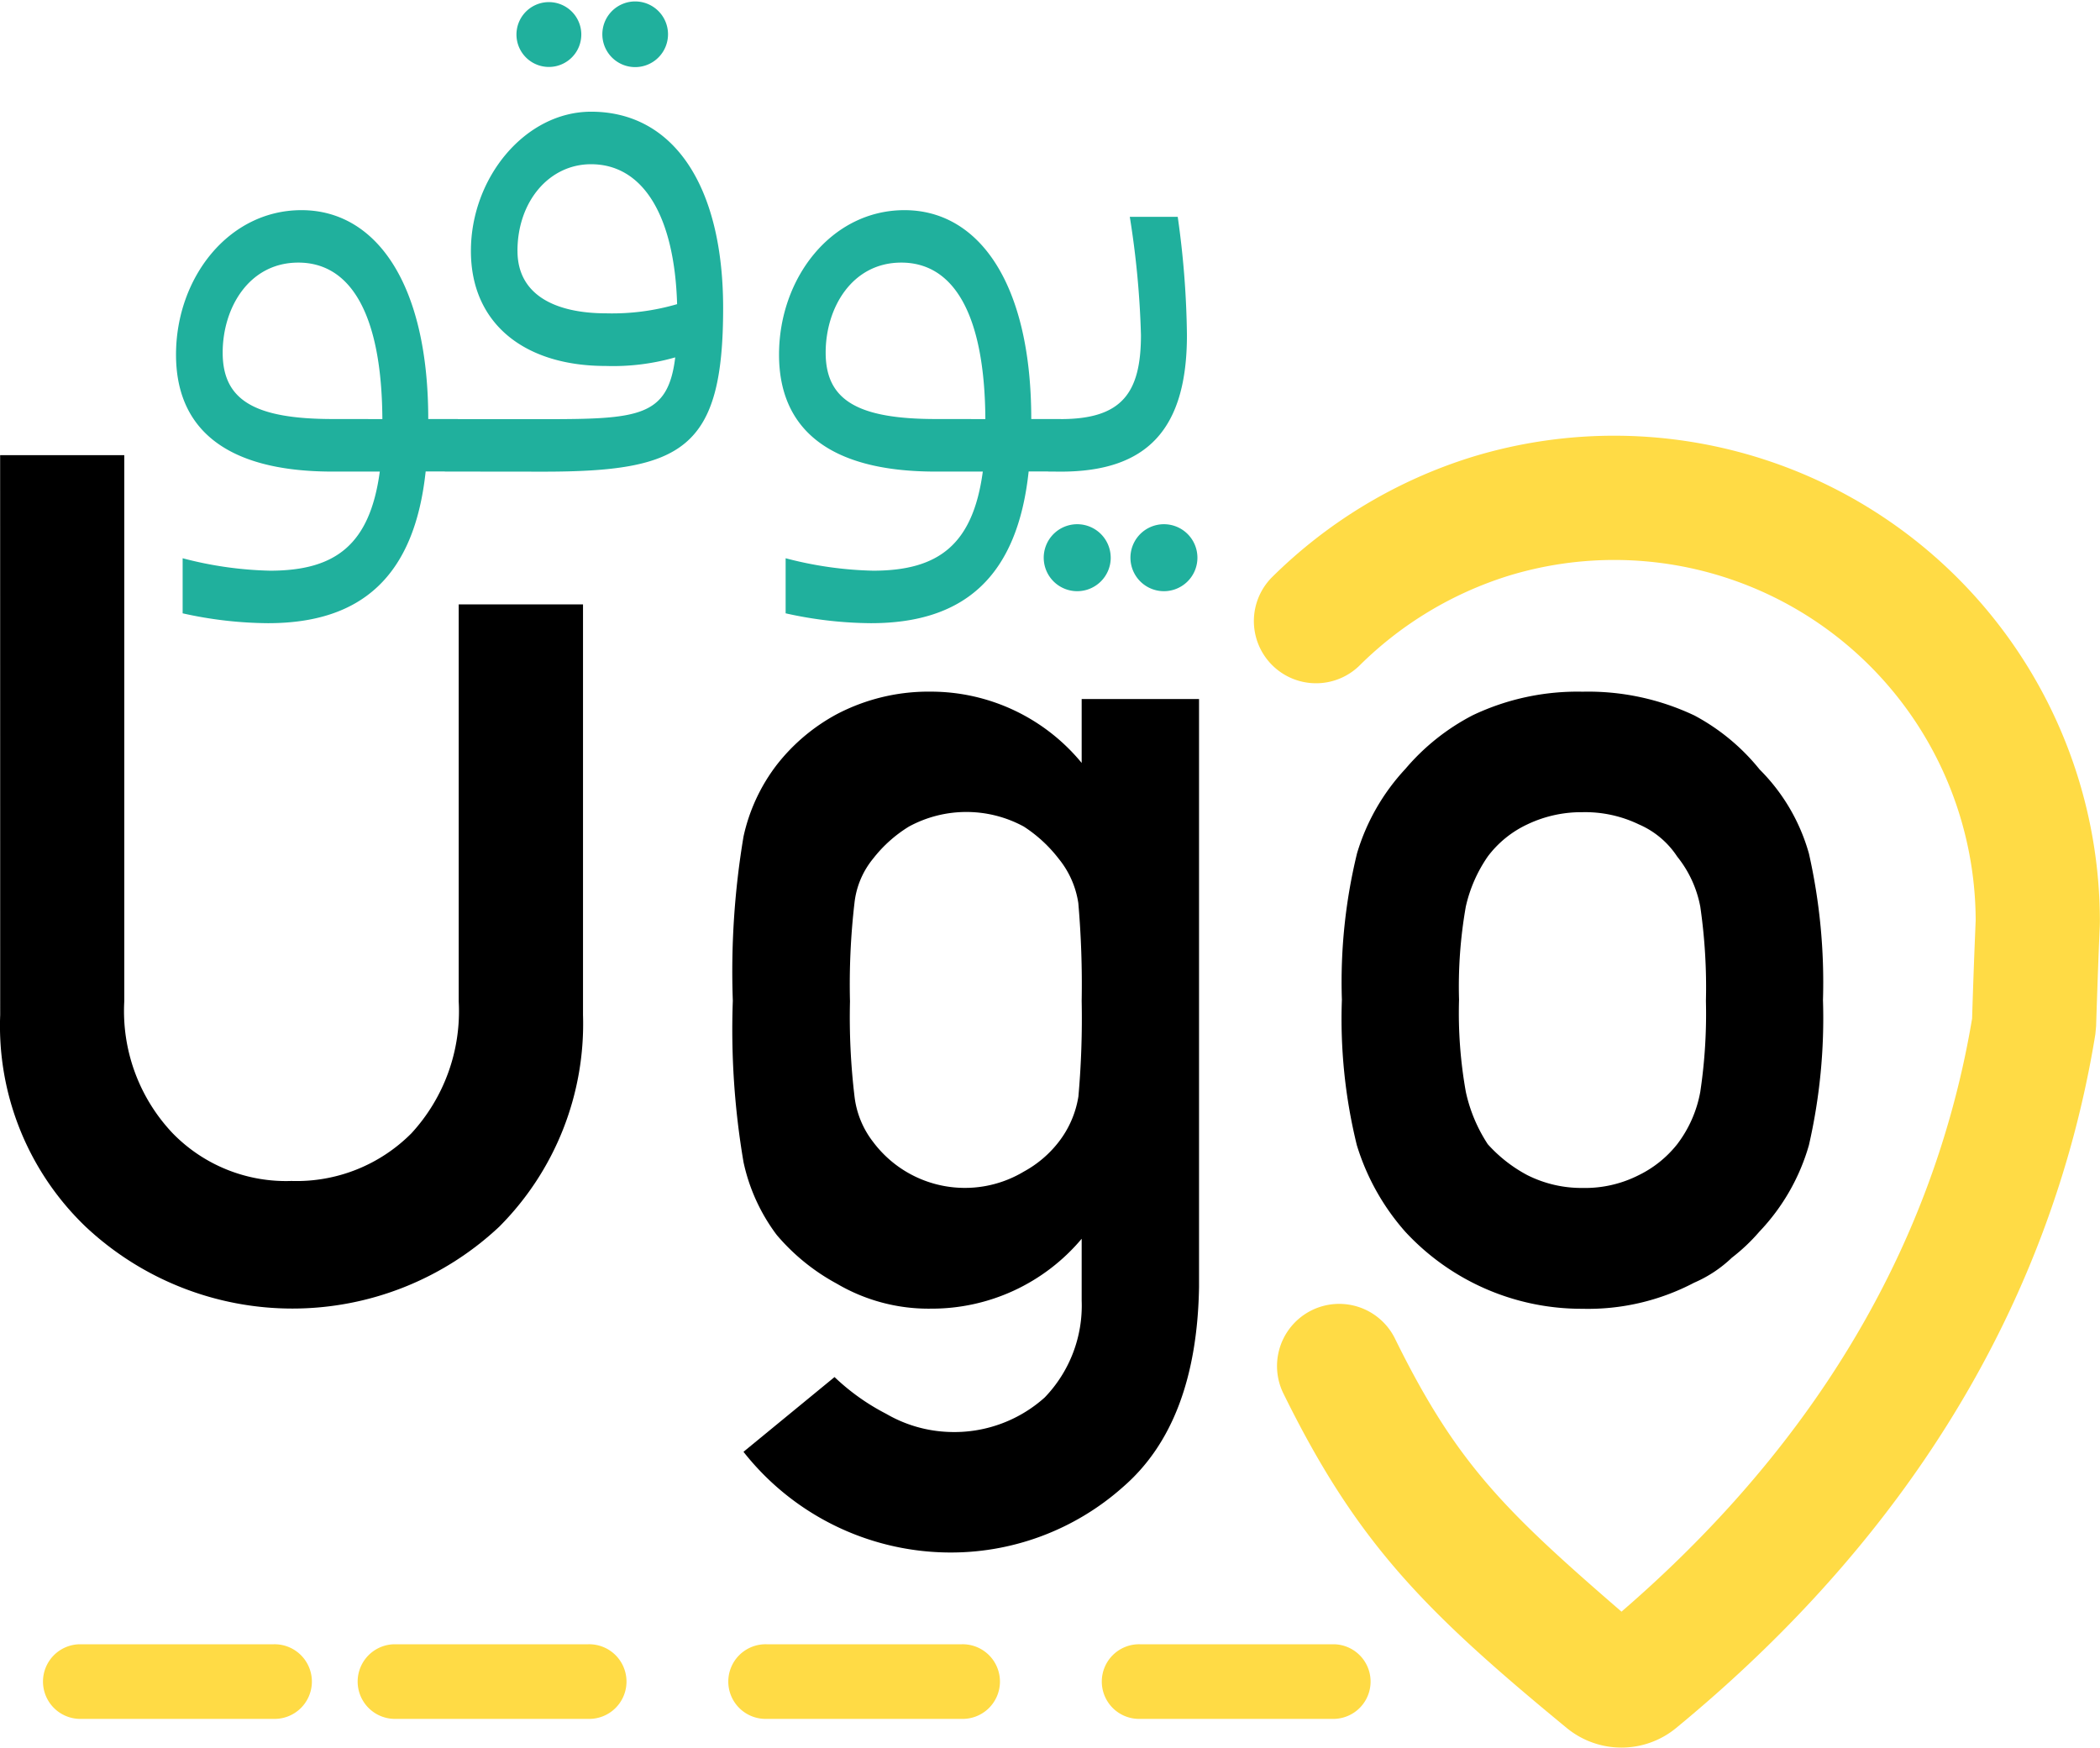
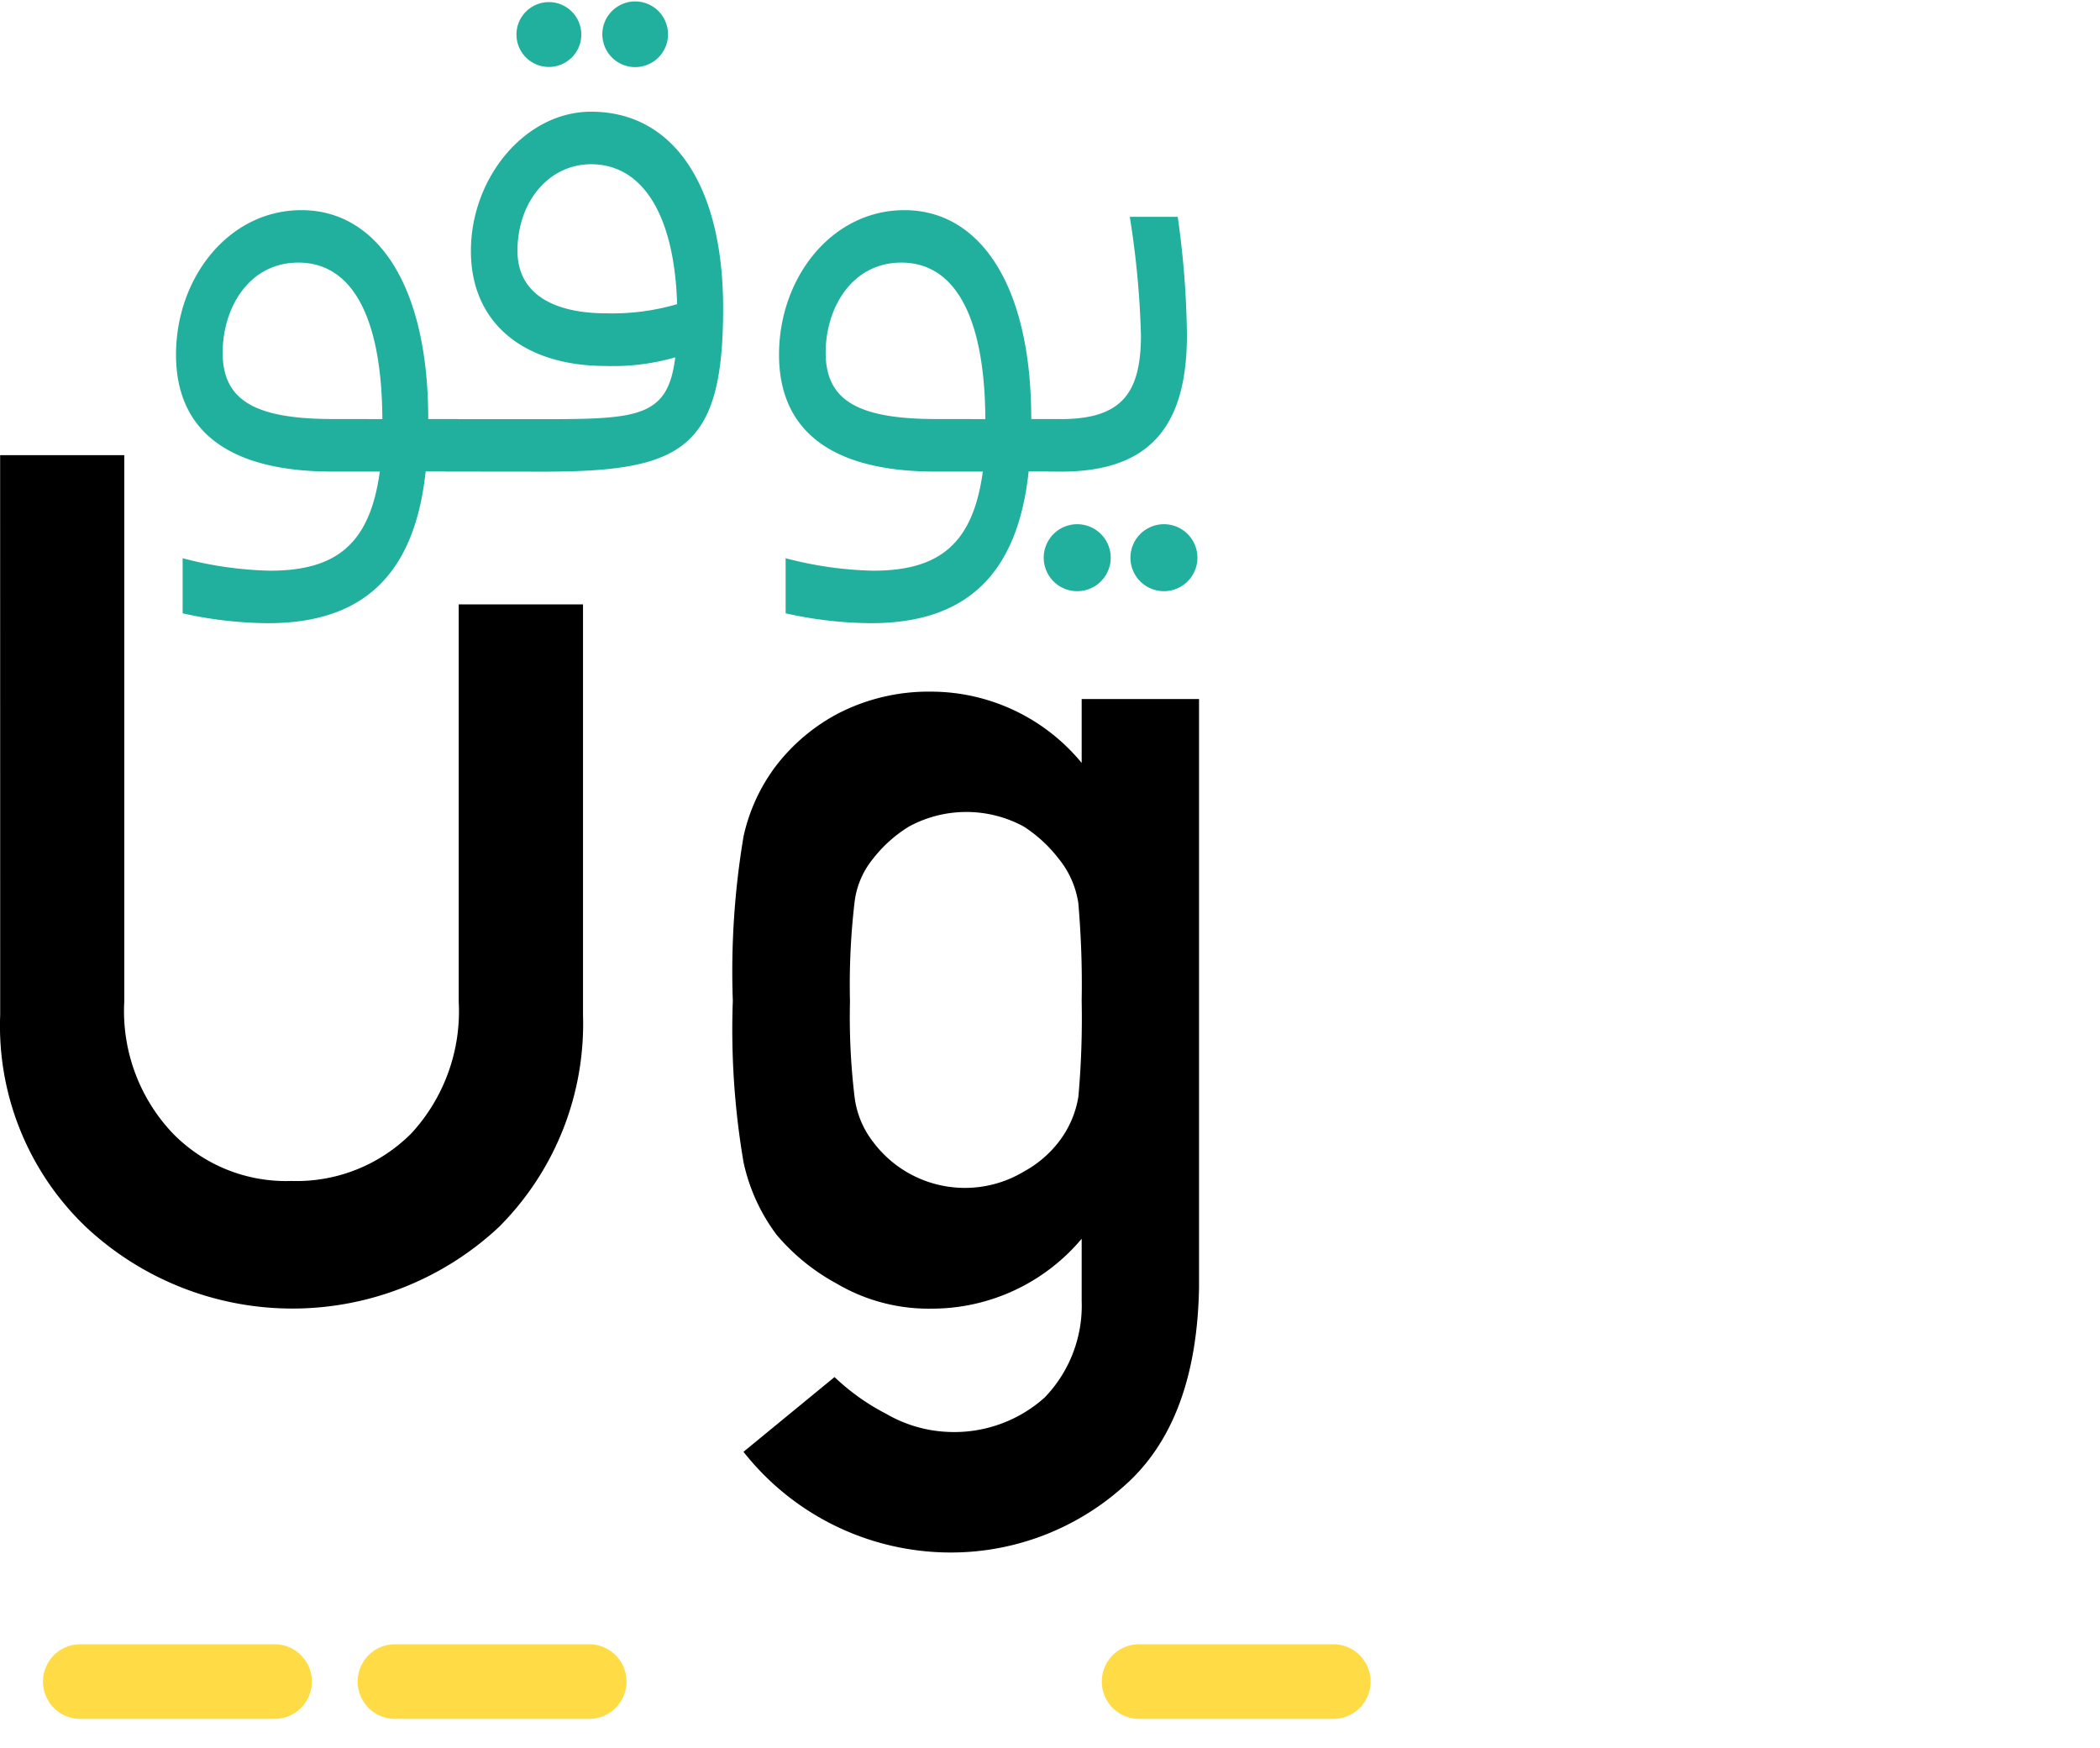
<svg xmlns="http://www.w3.org/2000/svg" width="80.519" height="67.008" viewBox="0 0 80.519 67.008">
  <g id="Group_1191" data-name="Group 1191" transform="translate(-20.126 -24.833)">
    <path id="Path_732" data-name="Path 732" d="M20.131,42.286h4.76V63.23a6.81,6.81,0,0,0,1.857,5.057A6.064,6.064,0,0,0,31.3,70.115a6.207,6.207,0,0,0,4.6-1.827,6.908,6.908,0,0,0,1.814-5.057V48.007H42.48V63.746a11.012,11.012,0,0,1-3.214,8.125,11.586,11.586,0,0,1-15.854,0,10.664,10.664,0,0,1-3.279-8.116Z" />
    <path id="Path_733" data-name="Path 733" d="M61.6,72.331a7.505,7.505,0,0,1-5.774,2.68,6.932,6.932,0,0,1-3.615-.958,8.012,8.012,0,0,1-2.306-1.871,7.132,7.132,0,0,1-1.27-2.785,30.269,30.269,0,0,1-.411-6.192,31.315,31.315,0,0,1,.411-6.3,6.939,6.939,0,0,1,1.27-2.74,7.312,7.312,0,0,1,2.306-1.948,7.57,7.57,0,0,1,3.615-.864A7.487,7.487,0,0,1,61.6,54.086V51.637H66.1v22.55Q66.01,79.4,63.19,81.844a9.921,9.921,0,0,1-6.805,2.515A10.111,10.111,0,0,1,48.633,80.5l3.491-2.866a8.5,8.5,0,0,0,1.982,1.41,5.128,5.128,0,0,0,2.369.693,5.188,5.188,0,0,0,3.707-1.32A5.077,5.077,0,0,0,61.6,74.7ZM52.717,63.21a25.616,25.616,0,0,0,.173,3.664,3.5,3.5,0,0,0,.712,1.742,4.394,4.394,0,0,0,5.781,1.139,4.262,4.262,0,0,0,1.338-1.139,3.821,3.821,0,0,0,.754-1.742A34.021,34.021,0,0,0,61.6,63.21a36.043,36.043,0,0,0-.129-3.753,3.518,3.518,0,0,0-.754-1.7,5.361,5.361,0,0,0-1.338-1.232,4.614,4.614,0,0,0-4.4,0A5.146,5.146,0,0,0,53.6,57.76a3.235,3.235,0,0,0-.712,1.7,27.14,27.14,0,0,0-.172,3.754Z" />
-     <path id="Path_734" data-name="Path 734" d="M71.577,63.168a20.835,20.835,0,0,1,.582-5.62,8.173,8.173,0,0,1,1.854-3.234A8.507,8.507,0,0,1,76.6,52.255a9.338,9.338,0,0,1,4.205-.9,9.509,9.509,0,0,1,4.291.913,8.1,8.1,0,0,1,2.5,2.071,7.344,7.344,0,0,1,1.89,3.228,22.459,22.459,0,0,1,.537,5.61,21.8,21.8,0,0,1-.539,5.565,7.983,7.983,0,0,1-1.9,3.317,7.094,7.094,0,0,1-1.056,1,4.884,4.884,0,0,1-1.445.957,8.747,8.747,0,0,1-4.289,1,9.2,9.2,0,0,1-6.79-2.958,8.959,8.959,0,0,1-1.854-3.317A20.253,20.253,0,0,1,71.577,63.168Zm13.958.044a21.508,21.508,0,0,0-.216-3.615,4.34,4.34,0,0,0-.886-1.921,3.333,3.333,0,0,0-1.469-1.233,4.74,4.74,0,0,0-2.161-.468,4.806,4.806,0,0,0-2.118.469,4.027,4.027,0,0,0-1.513,1.228,5.479,5.479,0,0,0-.843,1.921,17.674,17.674,0,0,0-.26,3.574,17.17,17.17,0,0,0,.26,3.529,5.937,5.937,0,0,0,.843,2.011,5.506,5.506,0,0,0,1.513,1.183,4.621,4.621,0,0,0,2.118.493,4.552,4.552,0,0,0,2.161-.493,4.264,4.264,0,0,0,1.469-1.183,4.684,4.684,0,0,0,.886-2.011A20.176,20.176,0,0,0,85.535,63.212Z" />
-     <path id="Path_735" data-name="Path 735" d="M82.3,91.841a3.305,3.305,0,0,1-2.1-.75c-5.493-4.519-8.068-7.13-10.882-12.862a2.384,2.384,0,0,1,4.28-2.1c2.353,4.792,4.191,6.6,8.7,10.5,6.334-5.468,10.568-11.832,12.588-18.943a34.9,34.9,0,0,0,.855-3.8c.02-.643.049-1.535.09-2.6l.047-1.163A13.857,13.857,0,0,0,77.945,46.917a14.05,14.05,0,0,0-5.708,3.451,2.384,2.384,0,0,1-3.356-3.386,18.831,18.831,0,0,1,7.659-4.619,18.624,18.624,0,0,1,24.1,17.786c0,.022,0,.159-.013.389l-.037.919c-.043,1.142-.074,2.081-.094,2.722l-.029.309a39.807,39.807,0,0,1-1,4.5c-2.389,8.4-7.463,15.839-15.08,22.107A3.3,3.3,0,0,1,82.3,91.841Z" fill="#ffdb45" />
    <path id="Path_736" data-name="Path 736" d="M42.663,90.74H35.217a1.431,1.431,0,0,1,0-2.86h7.446a1.431,1.431,0,1,1,0,2.86Z" fill="#ffdb45" />
    <path id="Path_737" data-name="Path 737" d="M30.6,90.74H23.152a1.431,1.431,0,0,1,0-2.86H30.6a1.431,1.431,0,1,1,0,2.86Z" fill="#ffdb45" />
-     <path id="Path_738" data-name="Path 738" d="M56.982,90.74H49.535a1.431,1.431,0,1,1,0-2.86h7.447a1.431,1.431,0,1,1,0,2.86Z" fill="#ffdb45" />
    <path id="Path_739" data-name="Path 739" d="M71.3,90.74H63.856a1.431,1.431,0,1,1,0-2.86H71.3a1.431,1.431,0,0,1,0,2.86Z" fill="#ffdb45" />
    <path id="Path_740" data-name="Path 740" d="M37.679,42.413V40.9H36.546c0-5.214-2.015-8.009-4.861-8.009-2.794,0-4.81,2.594-4.81,5.541,0,2.745,1.788,4.483,6,4.483h1.813c-.378,2.794-1.688,3.8-4.206,3.8a14.294,14.294,0,0,1-3.353-.477v2.112a15.4,15.4,0,0,0,3.274.378c3.6,0,5.616-1.813,6.044-5.818h.73ZM32.895,40.9c-3.022,0-4.231-.73-4.231-2.547,0-1.712,1.007-3.451,2.9-3.451,2.015,0,3.2,1.989,3.223,6ZM45.739,26.118a1.259,1.259,0,1,0-.091.5A1.259,1.259,0,0,0,45.739,26.118Zm-3.325,0a1.243,1.243,0,1,0-.088.5,1.259,1.259,0,0,0,.088-.5Zm-1.461,16.8c5.341,0,6.9-.856,6.9-6.271,0-4.71-1.915-7.531-5.062-7.531-2.518,0-4.609,2.518-4.609,5.341,0,2.794,2.065,4.408,5.164,4.408a8.65,8.65,0,0,0,2.67-.329c-.278,2.292-1.412,2.369-5.064,2.369H37.679l-.5.5v1.509Zm-.986-8.463c0-1.89,1.209-3.325,2.821-3.325,1.989,0,3.2,1.965,3.3,5.365a8.864,8.864,0,0,1-2.72.352c-1.91,0-3.4-.679-3.4-2.392ZM60.8,42.413V40.9H59.667c0-5.214-2.015-8.009-4.861-8.009-2.794,0-4.81,2.594-4.81,5.541,0,2.745,1.788,4.483,6,4.483h1.813c-.378,2.794-1.688,3.8-4.206,3.8a14.29,14.29,0,0,1-3.354-.477v2.112a15.4,15.4,0,0,0,3.274.378c3.6,0,5.616-1.813,6.044-5.818h.73ZM56.015,40.9c-3.023,0-4.231-.732-4.231-2.547,0-1.712,1.007-3.451,2.9-3.451,2.015,0,3.2,1.989,3.223,6ZM60.8,42.917c3.324,0,4.836-1.637,4.836-5.238a34.6,34.6,0,0,0-.353-4.533H63.445a34.32,34.32,0,0,1,.428,4.533c0,2.219-.73,3.223-3.072,3.223l-.5.5v1.511Zm5.238,3.3a1.284,1.284,0,1,0-.376.908A1.284,1.284,0,0,0,66.038,46.216Zm-3.325,0a1.284,1.284,0,1,0-.376.908A1.284,1.284,0,0,0,62.714,46.216Z" fill="#20b09d" />
  </g>
</svg>